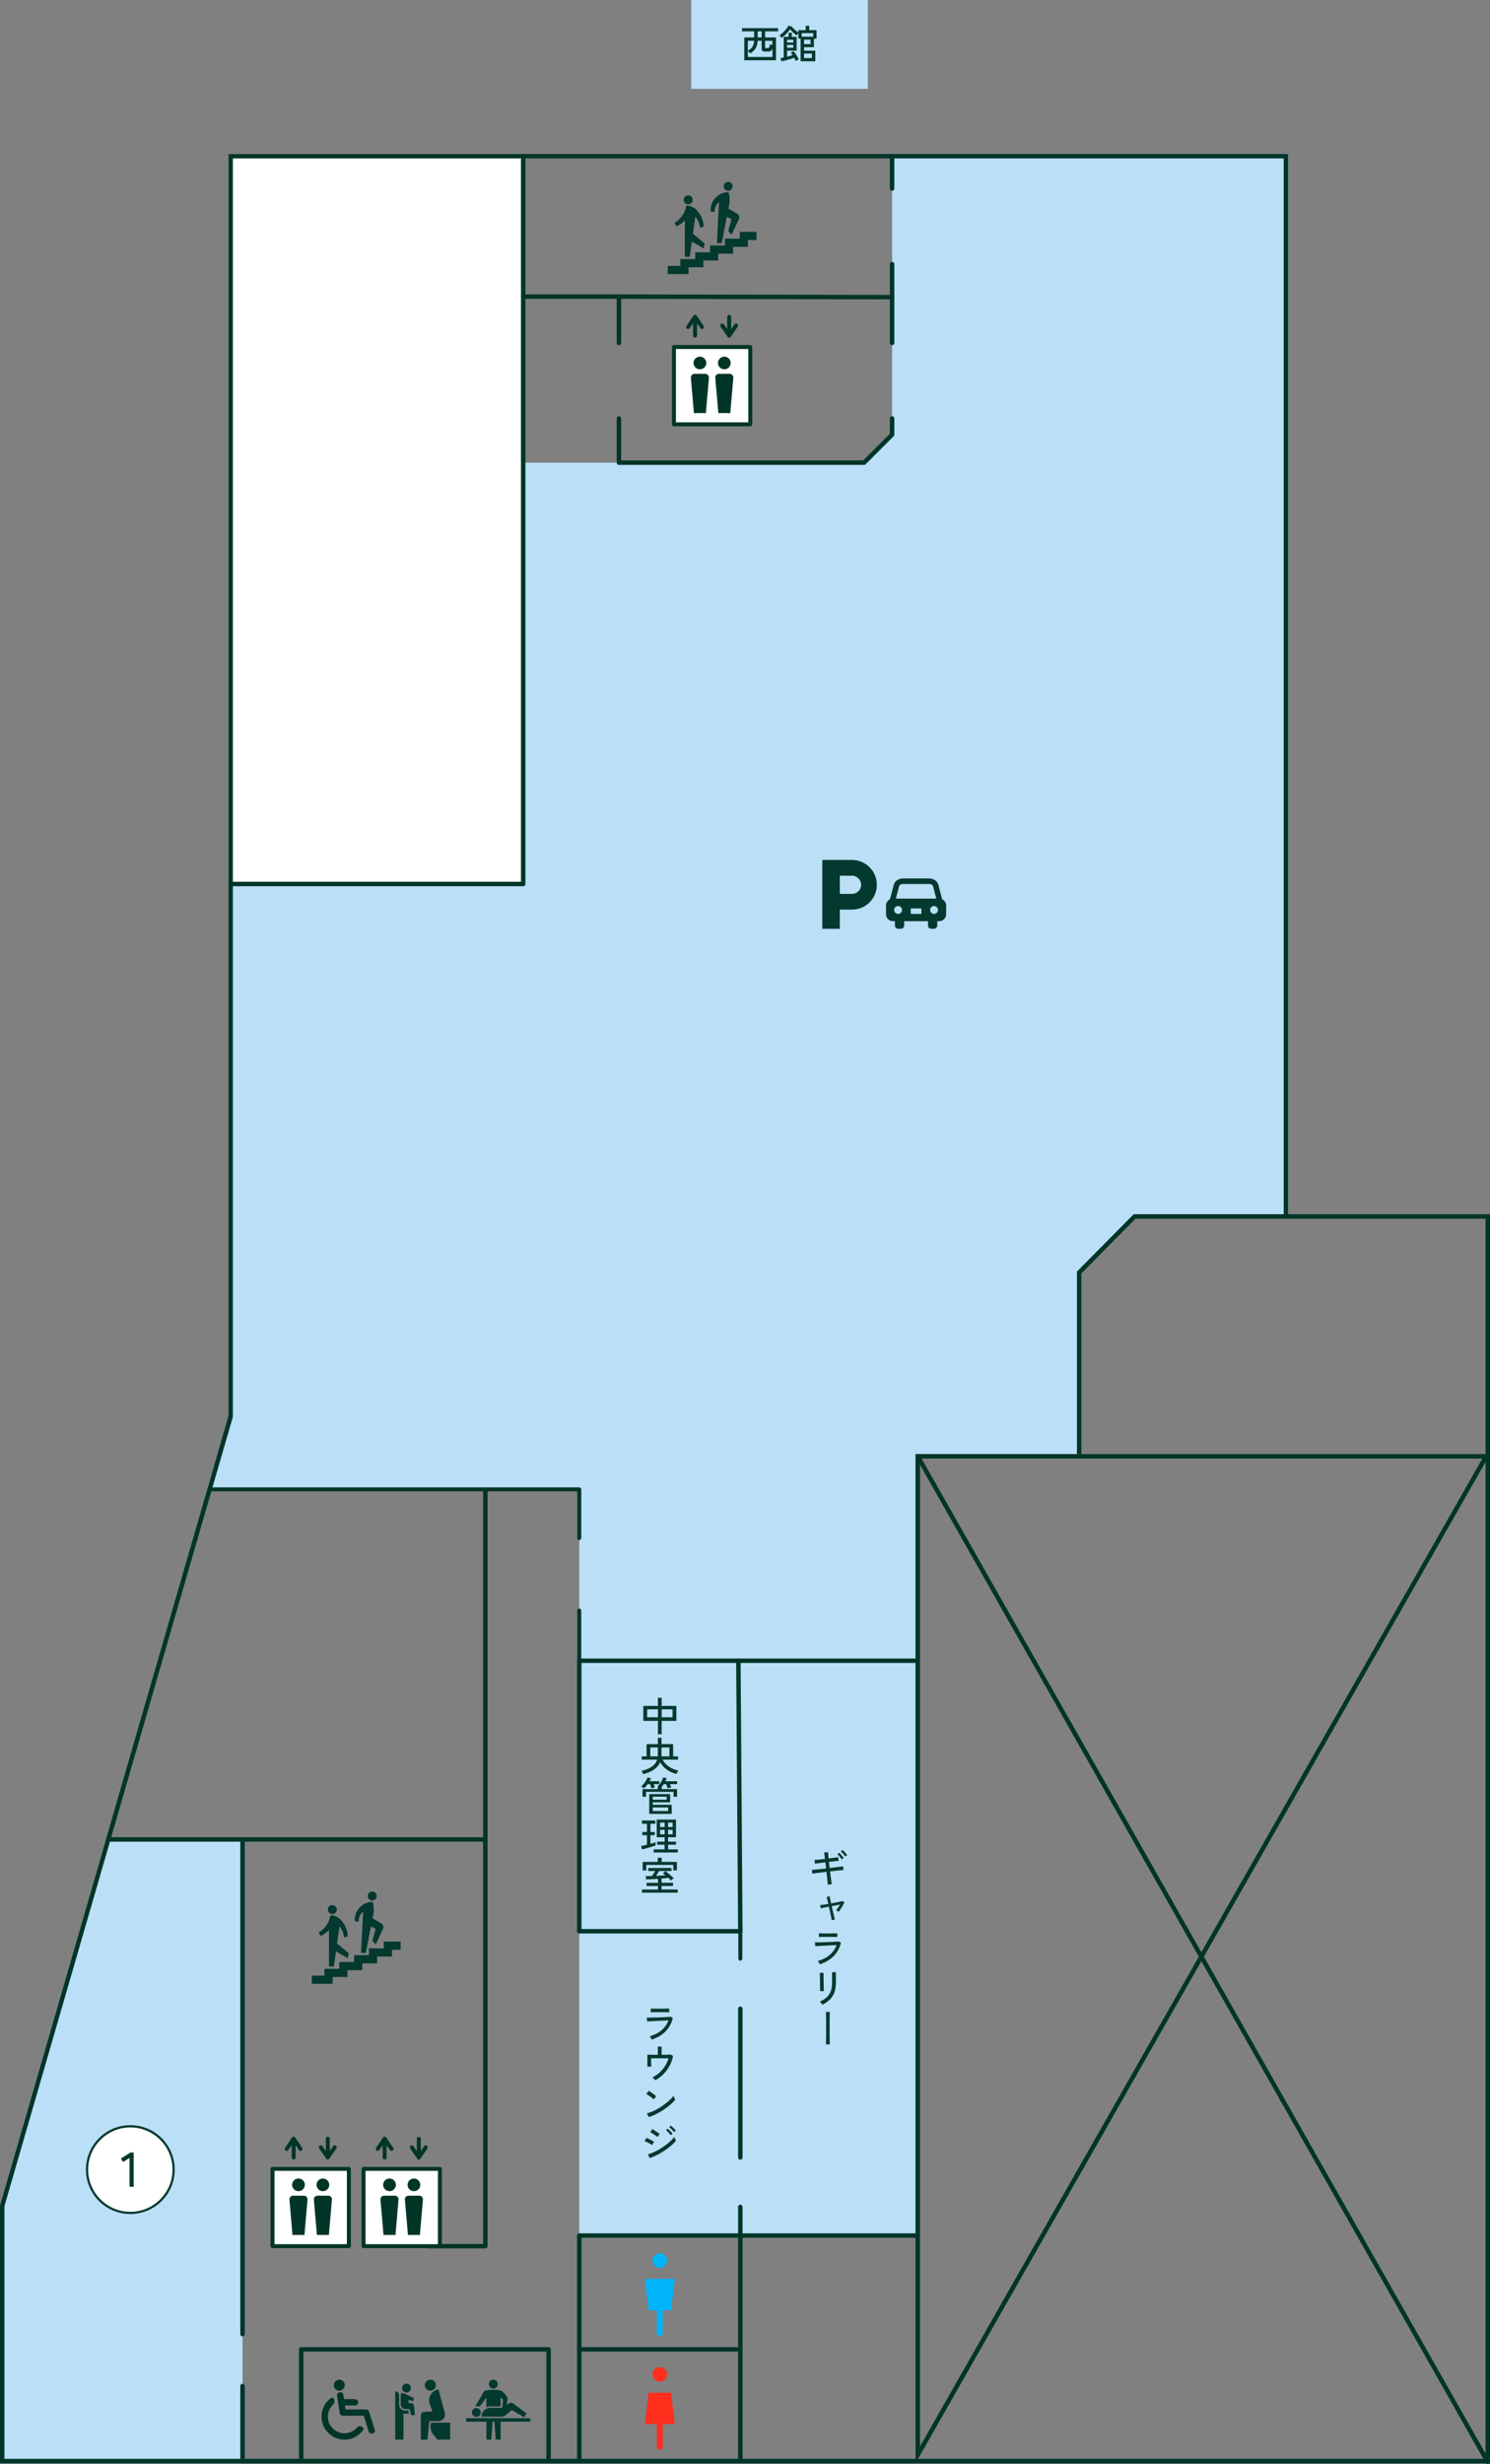
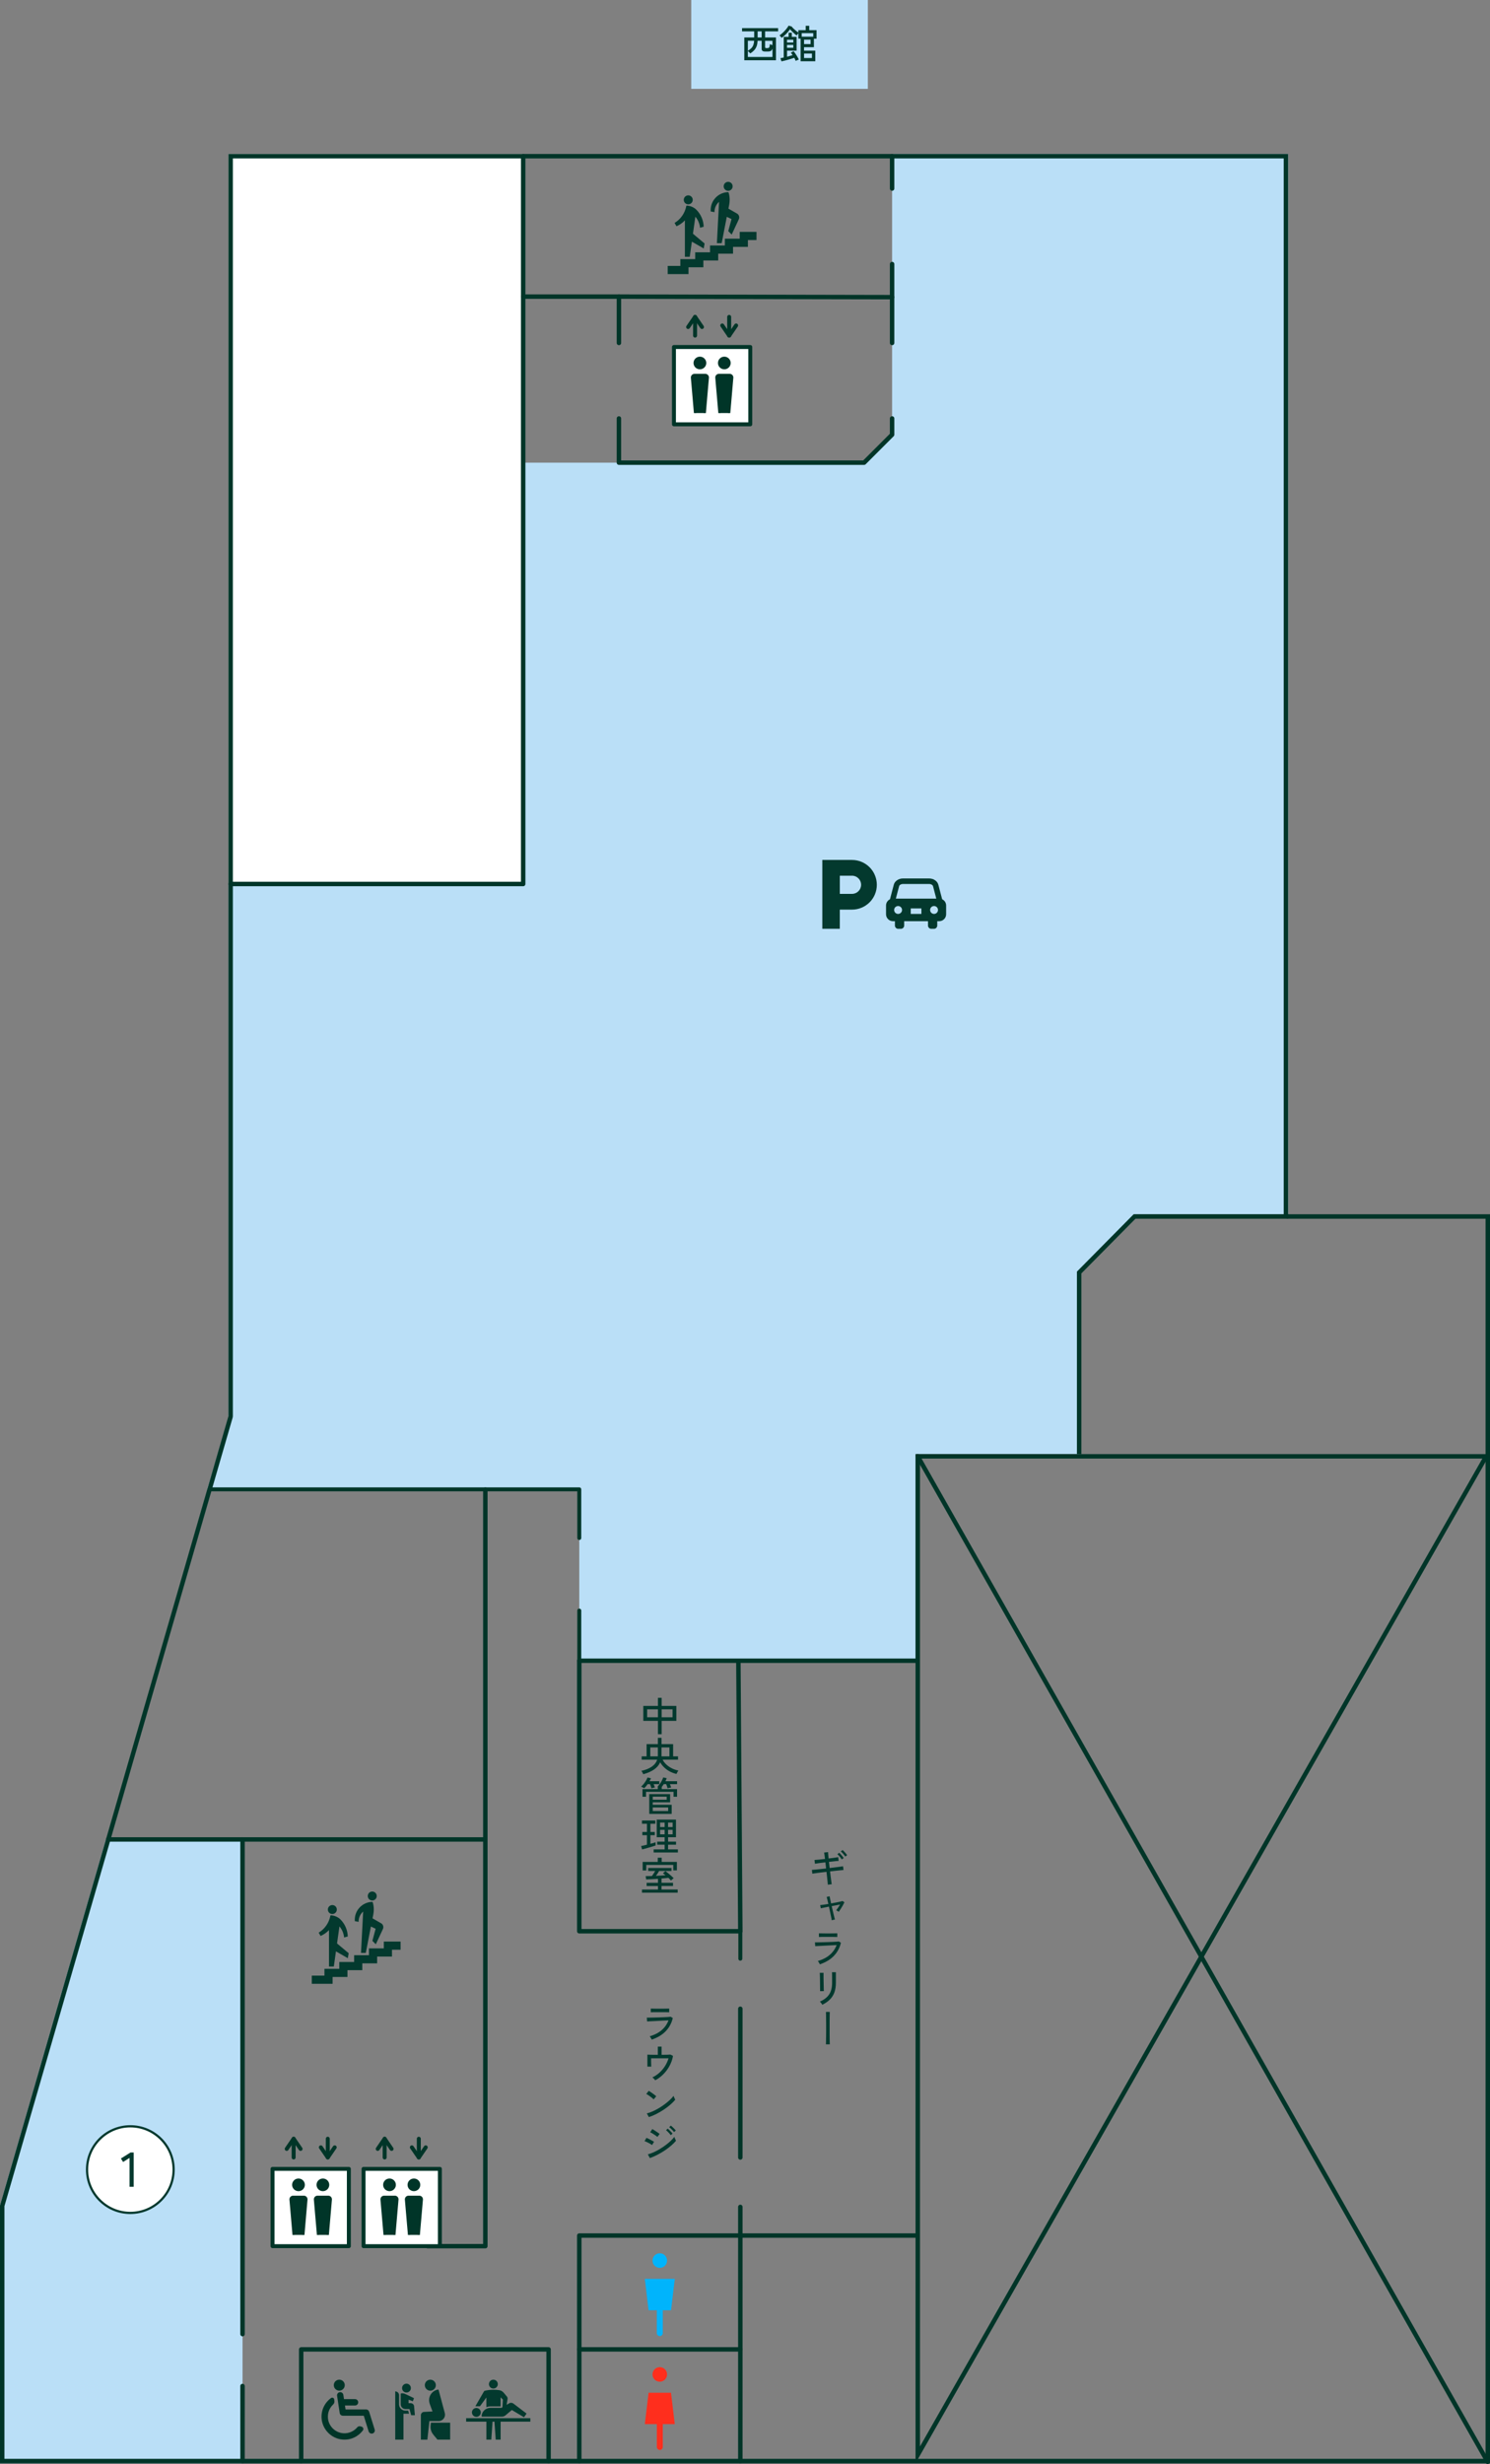
<svg xmlns="http://www.w3.org/2000/svg" id="_レイヤー_2" width="671.21" height="1109.41" viewBox="0 0 671.21 1109.41">
  <rect x="0" y="0" width="671.21" height="1109.41" fill="#808080" stroke="none" />
  <defs>
    <style>.cls-1,.cls-2,.cls-3,.cls-4{stroke:#003528;}.cls-1,.cls-2,.cls-3,.cls-5,.cls-6,.cls-7{fill:none;}.cls-1,.cls-8,.cls-9{stroke-miterlimit:10;}.cls-1,.cls-3,.cls-4{stroke-width:2px;}.cls-10{fill:#ff2e1d;}.cls-11,.cls-12{fill:#fff;}.cls-13{fill:#00b4fc;}.cls-2{stroke-width:1.78px;}.cls-2,.cls-3,.cls-4,.cls-5,.cls-6,.cls-7,.cls-12{stroke-linecap:round;stroke-linejoin:round;}.cls-14{fill:#badff7;}.cls-15{fill:#03392e;}.cls-8,.cls-9,.cls-16{fill:#003528;}.cls-8,.cls-9,.cls-7,.cls-12{stroke:#003528;}.cls-9{stroke-width:1.1px;}.cls-4,.cls-17{fill:#003528;}.cls-5{stroke:#00b4fc;}.cls-5,.cls-6{stroke-width:2.67px;}.cls-6{stroke:#ff2e1d;}.cls-18{fill:#03392e;}.cls-7,.cls-12{stroke-width:1.78px;}</style>
  </defs>
  <g id="_コンテンツ">
    <polygon class="cls-14" points="109.25 1109.05 0 1109.05 0 992.99 47.72 828.18 109.25 828.18 109.25 1109.05" />
    <polygon class="cls-14" points="218.63 208.31 218.63 670.56 260.95 670.56 260.95 747.72 412.43 747.72 412.43 654.69 486.13 654.69 486.13 571.93 511.08 546.71 580.28 546.71 580.28 69.32 401.87 69.32 401.87 195.7 389.26 208.31 218.63 208.31" />
    <rect class="cls-11" x="102.9" y="69.32" width="132.78" height="329.04" />
    <polygon class="cls-14" points="235.68 670.56 93.36 670.56 102.9 638.37 102.9 398 235.68 398 235.68 670.56" />
-     <rect class="cls-14" x="260.95" y="747.72" width="151.47" height="258.81" />
    <path class="cls-13" d="M300.5,1017.79c0,1.81-1.47,3.28-3.28,3.28s-3.28-1.47-3.28-3.28,1.47-3.28,3.28-3.28,3.28,1.47,3.28,3.28" />
    <polygon class="cls-13" points="302.28 1040.16 292.17 1040.16 290.48 1026.04 303.97 1026.04 302.28 1040.16" />
    <line class="cls-5" x1="297.23" y1="1032.52" x2="297.23" y2="1050.46" />
    <path class="cls-10" d="M300.5,1069.05c0,1.81-1.47,3.28-3.28,3.28s-3.28-1.47-3.28-3.28,1.47-3.28,3.28-3.28,3.28,1.47,3.28,3.28" />
    <polygon class="cls-10" points="292.17 1077.3 302.28 1077.3 303.97 1091.42 290.48 1091.42 292.17 1077.3" />
    <line class="cls-6" x1="297.23" y1="1083.78" x2="297.23" y2="1101.72" />
    <path class="cls-17" d="M578.28,71.32v475.39c0,1.1.9,2,2,2h88.93v558.34H2v-113.77l102.82-355.08c.05-.18.08-.37.08-.56V71.32h473.39M580.28,69.32H102.9v568.32L0,992.99v116.06h671.21v-562.34h-90.93V69.32h0Z" />
    <polyline class="cls-3" points="278.81 154.41 278.81 133.54 401.87 133.79" />
    <polyline class="cls-3" points="401.87 188.41 401.87 195.7 389.26 208.31 278.81 208.31 278.81 188.41" />
    <line class="cls-3" x1="401.87" y1="118.89" x2="401.87" y2="154.41" />
    <line class="cls-3" x1="401.87" y1="70.32" x2="401.87" y2="84.89" />
    <polyline class="cls-1" points="580.28 547.71 511.08 547.71 486.13 572.93 486.13 654.69" />
    <path class="cls-17" d="M667.77,656.69l-253.34,444.8v-444.8h253.34M671.21,654.69h-258.78v454.35l258.78-454.35h0Z" />
    <polyline class="cls-3" points="103.9 398 235.68 398 235.68 70.32" />
    <polyline class="cls-3" points="412.43 747.72 260.95 747.72 260.95 869.51 333.5 869.51 332.62 747.72" />
    <line class="cls-4" x1="333.5" y1="1006.52" x2="412.43" y2="1006.52" />
    <line class="cls-3" x1="333.5" y1="993.63" x2="333.5" y2="1006.52" />
    <line class="cls-3" x1="333.5" y1="904.41" x2="333.5" y2="971.37" />
    <line class="cls-2" x1="333.5" y1="869.51" x2="333.5" y2="881.87" />
    <polyline class="cls-3" points="333.5 1108.05 333.5 1006.52 260.95 1006.52 260.95 1108.05" />
    <line class="cls-2" x1="218.63" y1="670.56" x2="94.36" y2="670.56" />
    <polyline class="cls-3" points="48.72 828.18 107.83 828.18 218.63 828.18 218.63 1011.3 192.6 1011.3" />
    <line class="cls-3" x1="109.25" y1="1050.9" x2="109.25" y2="828.18" />
    <line class="cls-3" x1="109.25" y1="1108.05" x2="109.25" y2="1074.27" />
    <line class="cls-3" x1="413.43" y1="655.69" x2="670.16" y2="1108.41" />
    <line class="cls-3" x1="218.63" y1="671.56" x2="218.63" y2="828.18" />
    <path class="cls-18" d="M372.91,848.54c-.01-.25-.05-.68-.11-1.28-.06-.6-.13-1.3-.22-2.1s-.17-1.6-.27-2.4c-.82.1-1.63.2-2.44.3-.81.1-1.56.2-2.24.29-.68.09-1.25.17-1.69.24l-.2-1.71c.4-.02.93-.07,1.6-.13.67-.07,1.42-.14,2.26-.23s1.68-.18,2.53-.28l-.31-2.75c-.94.11-1.83.22-2.68.32-.85.11-1.53.21-2.03.31l-.2-1.71c.49-.02,1.17-.08,2.04-.16s1.77-.18,2.69-.29c-.07-.61-.14-1.18-.21-1.7-.07-.52-.13-.92-.19-1.18l1.78-.2c.01.29.04.69.08,1.2.04.51.1,1.07.17,1.68.91-.11,1.75-.22,2.5-.33s1.37-.21,1.84-.28l.18,1.69c-.44.01-1.05.07-1.82.16-.77.1-1.61.19-2.54.29l.32,2.75c.83-.1,1.63-.19,2.41-.29s1.49-.19,2.12-.28,1.13-.17,1.49-.22l.22,1.69c-.32.02-.81.07-1.45.14-.64.07-1.37.14-2.17.22-.8.08-1.62.17-2.45.27.1.79.19,1.58.29,2.37.1.79.19,1.48.27,2.09.08.61.14,1.05.18,1.32l-1.78.2ZM379.19,837.16c-.14-.25-.33-.53-.56-.82s-.47-.58-.72-.85c-.25-.28-.48-.5-.68-.68l.83-.63c.18.17.4.4.67.69s.52.59.77.9c.25.31.44.57.58.78l-.88.61ZM380.77,835.9c-.14-.25-.34-.53-.58-.82-.24-.29-.49-.58-.74-.85-.25-.27-.49-.49-.7-.66l.83-.63c.18.16.41.38.67.67.27.29.53.59.79.89.26.3.45.55.58.76l-.86.63Z" />
    <path class="cls-18" d="M374.67,864.57c-.01-.13-.06-.4-.13-.8-.08-.4-.18-.89-.3-1.47-.12-.58-.25-1.2-.39-1.87-.14-.67-.28-1.34-.42-2-.8.16-1.54.3-2.21.44s-1.16.24-1.47.3l-.29-1.42c.34-.02.83-.08,1.49-.18.66-.1,1.39-.21,2.2-.34-.18-.8-.34-1.5-.47-2.08-.13-.58-.23-.95-.29-1.11l1.33-.27c.01.12.08.48.21,1.09.13.61.28,1.32.46,2.13.77-.14,1.51-.29,2.23-.42s1.34-.27,1.86-.39c.52-.12.88-.21,1.07-.27l.85.56c-.18.4-.42.86-.73,1.4-.31.53-.62,1.06-.94,1.58-.32.52-.62.95-.88,1.31-.12-.11-.31-.24-.58-.39-.26-.15-.46-.25-.59-.3.16-.18.33-.41.53-.7s.41-.6.63-.94c.22-.33.42-.65.6-.95-.5.1-1.09.21-1.75.33-.66.13-1.34.25-2.03.39.16.67.31,1.35.47,2.02.16.68.3,1.3.44,1.87.14.57.25,1.05.35,1.43s.16.62.2.72c-.19.01-.45.05-.76.13-.32.07-.55.14-.69.2Z" />
    <path class="cls-18" d="M369.33,884.41c-.05-.11-.13-.26-.23-.46-.11-.2-.22-.4-.35-.59-.13-.2-.24-.35-.33-.44,2.18-.64,3.98-1.57,5.39-2.79s2.43-2.69,3.07-4.39c-.55.02-1.2.05-1.94.09s-1.51.08-2.31.12c-.8.04-1.56.08-2.3.12-.73.04-1.37.07-1.92.09-.55.02-.93.05-1.16.07l-.14-1.73c.29.01.71.01,1.28,0,.56,0,1.21-.02,1.94-.04.73-.02,1.49-.04,2.26-.06.77-.02,1.52-.05,2.23-.08.71-.03,1.34-.06,1.88-.1s.93-.07,1.17-.11l.95.58c-.55,2.32-1.61,4.29-3.19,5.93s-3.67,2.9-6.3,3.79ZM368.89,872.1v-1.66c.53.01,1.15.02,1.86.04.71.01,1.47.02,2.26.02s1.51,0,2.22-.02c.71-.01,1.36-.02,1.95-.04v1.66c-.6-.02-1.24-.04-1.93-.04-.68,0-1.43,0-2.25,0h-1.45c-.51,0-1,0-1.47,0-.47,0-.87.02-1.21.04Z" />
    <path class="cls-18" d="M369.43,896.5c.01-.07.02-.31,0-.72,0-.41-.01-.91-.02-1.51,0-.6-.01-1.23-.02-1.9,0-.67-.02-1.3-.03-1.9-.01-.6-.02-1.1-.04-1.51s-.02-.65-.04-.72h1.71v.74c0,.41,0,.9,0,1.48,0,.58.01,1.2.03,1.85s.02,1.28.04,1.87c.01.59.02,1.1.03,1.51,0,.41.01.67.03.78l-1.71.02ZM370.42,902.61c-.05-.12-.14-.27-.27-.46-.13-.19-.27-.37-.42-.55-.15-.18-.29-.32-.4-.41,1.86-.79,3.24-1.86,4.15-3.19s1.36-3.11,1.36-5.32v-1.53c0-.4,0-.82,0-1.28,0-.46-.01-.86-.02-1.21,0-.35-.01-.59-.03-.69h1.76v4.72c0,1.64-.22,3.08-.66,4.31-.44,1.23-1.11,2.3-2.01,3.21s-2.05,1.72-3.46,2.41Z" />
    <path class="cls-18" d="M372.06,920.45c.01-.31.02-.77.04-1.37s.02-1.29.03-2.08.01-1.62.02-2.51c0-.89,0-1.78,0-2.66s-.01-1.73-.02-2.52-.01-1.49-.02-2.1c0-.61-.02-1.06-.04-1.38h1.73c-.01.4-.02.97-.04,1.71s-.02,1.59-.03,2.53c0,.94,0,1.92,0,2.93s0,2,0,2.96.02,1.83.03,2.61.03,1.4.05,1.87h-1.75Z" />
    <path class="cls-18" d="M293.59,918.31c-.05-.11-.13-.26-.23-.46-.11-.2-.22-.4-.35-.59-.13-.2-.24-.35-.33-.44,2.18-.64,3.98-1.57,5.39-2.79s2.43-2.69,3.07-4.39c-.55.02-1.2.05-1.94.09s-1.51.08-2.31.12c-.8.04-1.56.08-2.3.12-.73.04-1.37.07-1.92.09-.55.02-.93.05-1.16.07l-.14-1.73c.29.01.71.01,1.28,0,.56,0,1.21-.02,1.94-.04.73-.02,1.49-.04,2.26-.06.77-.02,1.52-.05,2.23-.08.71-.03,1.34-.06,1.88-.1s.93-.07,1.17-.11l.95.58c-.55,2.32-1.61,4.29-3.19,5.93s-3.67,2.9-6.3,3.79ZM293.16,905.99v-1.66c.53.01,1.15.02,1.86.04.71.01,1.47.02,2.26.02s1.51,0,2.22-.02c.71-.01,1.36-.02,1.95-.04v1.66c-.6-.02-1.24-.04-1.93-.04-.68,0-1.43,0-2.25,0h-1.45c-.51,0-1,0-1.47,0-.47,0-.87.02-1.21.04Z" />
    <path class="cls-18" d="M295.15,936.61c-.14-.2-.34-.44-.58-.7-.24-.26-.47-.46-.7-.59,1.14-.53,2.19-1.23,3.16-2.1s1.81-1.86,2.52-2.98,1.25-2.29,1.61-3.53h-7.85c0,.4,0,.85,0,1.36,0,.51.02.99.03,1.43.01.44.02.76.04.95h-1.75v-5.38c.29.01.68.03,1.17.04.49.02,1.04.03,1.65.04.61,0,1.23,0,1.88,0v-3.69h1.71v3.69c.89,0,1.7,0,2.43-.03.73-.02,1.25-.04,1.55-.08l1.15.58c-.2,1.2-.55,2.35-1.04,3.45-.49,1.1-1.1,2.12-1.81,3.08-.71.95-1.51,1.81-2.39,2.57s-1.81,1.39-2.78,1.89Z" />
    <path class="cls-18" d="M294.45,945.2c-.13-.14-.34-.33-.62-.57-.28-.23-.59-.47-.93-.72-.34-.25-.66-.47-.98-.68-.32-.21-.58-.36-.8-.46l1.12-1.4c.22.12.48.29.8.5.32.22.64.44.98.68s.65.47.94.7c.29.23.51.41.67.56l-1.17,1.39ZM292.31,953.19l-.94-1.67c.85-.2,1.75-.51,2.68-.93s1.86-.9,2.78-1.45,1.8-1.14,2.64-1.77,1.6-1.26,2.28-1.9c.68-.64,1.23-1.25,1.67-1.84.04.13.1.31.2.55.1.23.2.46.31.68.11.22.19.39.25.5-.58.72-1.31,1.46-2.2,2.23-.89.77-1.87,1.51-2.93,2.22-1.07.71-2.18,1.37-3.33,1.95-1.15.59-2.29,1.06-3.4,1.42Z" />
    <path class="cls-18" d="M293.73,965.77c-.16-.13-.38-.28-.66-.45-.28-.17-.59-.34-.93-.51s-.66-.33-.98-.48c-.32-.14-.58-.25-.8-.32l.86-1.49c.24.1.52.22.84.38.32.16.64.32.97.5.33.17.64.34.93.5s.51.3.67.41l-.9,1.48ZM292.74,971.64l-.9-1.67c.86-.24,1.76-.57,2.68-.98s1.84-.9,2.75-1.45c.91-.55,1.77-1.14,2.6-1.75.83-.62,1.58-1.24,2.25-1.88.67-.64,1.23-1.25,1.67-1.84.04.14.1.33.19.57.09.23.19.46.3.69.11.23.19.4.25.5-.6.73-1.34,1.47-2.21,2.22s-1.84,1.48-2.89,2.18-2.14,1.35-3.28,1.93c-1.13.59-2.27,1.08-3.41,1.48ZM296.15,962.12c-.12-.12-.32-.28-.61-.49s-.6-.42-.94-.64c-.34-.22-.66-.42-.96-.6-.31-.18-.55-.31-.73-.38l.94-1.44c.22.12.48.28.79.48.31.2.63.4.96.62.33.22.64.42.92.62.28.2.5.35.64.46l-1.01,1.37ZM302.16,961.31c-.17-.24-.38-.5-.63-.78s-.51-.55-.77-.81c-.26-.26-.5-.47-.72-.64l.76-.7c.19.16.43.37.71.65.28.28.56.56.83.85.27.29.48.53.62.74l-.79.7ZM303.63,959.92c-.17-.24-.38-.5-.64-.77-.26-.28-.52-.54-.79-.8-.27-.26-.52-.46-.75-.62l.76-.7c.2.14.45.35.74.63.29.28.57.56.85.84.28.28.49.52.63.71l-.79.72Z" />
    <path class="cls-18" d="M296.38,780.8v-6.01h-6.59v-6.73h6.59v-3.64h1.69v3.64h6.61v6.73h-6.61v6.01h-1.69ZM291.52,773.17h4.86v-3.58h-4.86v3.58ZM298.07,773.17h4.9v-3.58h-4.9v3.58Z" />
    <path class="cls-18" d="M289.77,798.8c-.05-.12-.12-.28-.22-.48-.1-.2-.21-.4-.32-.59-.11-.2-.21-.34-.3-.44,1.85-.38,3.39-1,4.63-1.84,1.24-.84,2.06-1.9,2.48-3.19h-6.98v-1.49h2.21v-5.51h5.08v-2.83h1.66v2.83h5.22v5.51h2.2v1.49h-6.93c.36.73.88,1.43,1.56,2.09.68.66,1.49,1.24,2.43,1.73.94.49,1.98.85,3.1,1.08-.08.1-.18.24-.3.44-.11.2-.22.4-.32.6-.1.2-.18.37-.23.49-1.12-.25-2.15-.64-3.1-1.16-.95-.52-1.79-1.14-2.51-1.84-.72-.71-1.3-1.46-1.73-2.25-.58,1.31-1.52,2.4-2.82,3.29-1.3.88-2.9,1.57-4.8,2.08ZM292.94,790.78h3.38c.01-.08.02-.16.02-.23v-3.78h-3.4v4.01ZM298,790.78h3.56v-4.01h-3.56v4.01Z" />
    <path class="cls-18" d="M293.46,805.17c-.06-.25-.15-.55-.27-.91-.12-.35-.25-.68-.38-.98h-1.06c-.25.36-.51.7-.78,1.02-.27.32-.53.6-.78.84-.07-.06-.2-.14-.39-.24-.19-.1-.38-.2-.57-.31-.19-.1-.34-.16-.43-.19.4-.34.78-.74,1.16-1.21.38-.47.72-.97,1.03-1.48.31-.51.54-.99.69-1.43l1.57.36c-.08.22-.18.44-.3.66-.11.22-.24.45-.37.67h4.43v1.31h-2.57c.11.25.22.51.32.78.11.27.19.51.25.71-.11.01-.27.04-.48.1s-.42.11-.62.16c-.21.05-.35.1-.45.13ZM289.43,808.97v-3.44h6.89v-1.31c.36-.33.7-.73,1.02-1.18.32-.45.6-.92.85-1.41.25-.49.43-.95.57-1.39l1.58.36c-.07.22-.16.44-.26.67-.1.23-.21.46-.33.7h5.26v1.31h-3.24c.12.25.23.52.33.79.1.28.18.51.24.7-.13.01-.31.04-.52.1s-.43.11-.64.15-.36.09-.46.13c-.06-.28-.15-.59-.27-.94-.12-.35-.24-.66-.36-.94h-1.08c-.3.47-.6.89-.9,1.26v.99h6.89v3.44h-1.58v-2.21h-12.4v2.21h-1.58ZM292.47,816.66v-8.89h9.41v3.69h-7.83v1.12h8.53v4.09h-10.12ZM294.06,810.3h6.26v-1.37h-6.26v1.37ZM294.06,815.38h6.93v-1.6h-6.93v1.6Z" />
    <path class="cls-18" d="M289.25,832.66l-.45-1.51c.32-.06.72-.15,1.18-.26.46-.11.95-.23,1.45-.35v-4.28h-2.07v-1.44h2.07v-3.71h-2.23v-1.46h6.01v1.46h-2.21v3.71h1.96v1.44h-1.96v3.87c.47-.12.91-.24,1.31-.36.41-.12.75-.22,1.03-.31v1.44c-.34.12-.77.26-1.29.42-.52.16-1.08.33-1.67.5s-1.16.33-1.71.48c-.55.15-1.03.27-1.42.37ZM294.45,834.05v-1.39h4.95v-2.11h-3.35v-1.39h3.35v-1.98h-3.56v-7.92h8.68v7.92h-3.56v1.98h3.58v1.39h-3.58v2.11h4.41v1.39h-10.91ZM297.35,822.6h2.05v-2h-2.05v2ZM297.35,825.88h2.05v-2.02h-2.05v2.02ZM300.95,822.6h2.05v-2h-2.05v2ZM300.95,825.88h2.05v-2.02h-2.05v2.02Z" />
    <path class="cls-18" d="M289.2,852.17v-1.44h7.2v-1.58h-5.11v-1.44h5.11v-1.78c-.98.06-1.95.11-2.9.16-.95.05-1.76.08-2.43.09l-.22-1.48c.91,0,1.85-.02,2.83-.05.24-.31.49-.68.76-1.1.26-.42.5-.81.7-1.17h-3.13v-1.35h10.48v1.35h-5.58c-.19.36-.42.74-.67,1.13-.26.4-.51.75-.75,1.06.79-.04,1.55-.08,2.29-.13.73-.05,1.4-.1,2-.14-.2-.17-.41-.33-.6-.48-.2-.15-.38-.29-.55-.41l1.12-.97c.35.24.75.55,1.21.93s.92.77,1.38,1.17c.46.4.84.77,1.15,1.09-.08.05-.21.14-.38.28-.17.14-.33.28-.49.43-.16.15-.27.27-.34.35-.14-.17-.32-.35-.51-.56-.2-.2-.42-.42-.66-.65-.44.05-.93.1-1.46.15-.53.05-1.07.1-1.64.15v1.91h5.17v1.44h-5.17v1.58h7.27v1.44h-16.07ZM289.5,842.15v-3.85h6.8v-1.91h1.78v1.91h6.84v3.8h-1.62v-2.45h-12.17v2.5h-1.64Z" />
    <rect class="cls-14" x="311.39" width="79.55" height="40" />
    <path class="cls-18" d="M335.29,27.14v-10.28h4.45v-2.74h-5.46v-1.44h16.25v1.44h-5.87v2.74h4.9v10.28h-14.27ZM336.89,25.64h11.09v-3.74c-.19.52-.45.86-.78,1.04s-.76.26-1.29.26h-1.22c-.55,0-.95-.1-1.21-.29s-.38-.52-.38-.97v-3.58h-1.82c-.05.94-.19,1.74-.43,2.41s-.59,1.27-1.06,1.79c-.47.52-1.07,1.02-1.82,1.49-.11-.14-.28-.33-.5-.56-.23-.23-.42-.4-.58-.52v2.68ZM336.89,22.87c.63-.38,1.15-.77,1.55-1.17.4-.4.7-.86.9-1.4.2-.53.33-1.18.38-1.95h-2.83v4.52ZM341.3,16.86h1.8v-2.74h-1.8v2.74ZM345.22,21.65h.52c.26,0,.46-.04.6-.13.14-.09.24-.26.3-.52.07-.26.12-.63.17-1.12.16.07.34.15.55.23.21.08.41.15.6.21v-1.94h-3.31v2.79c0,.16.04.28.11.37.07.09.22.13.45.13Z" />
    <path class="cls-18" d="M360.66,27.57v-10.15h-1.01v-2.43c-.14.14-.3.31-.47.51-.17.2-.28.36-.34.48-.29-.22-.62-.5-1.01-.84s-.75-.69-1.11-1.05c-.36-.36-.63-.67-.84-.94-.3.46-.66.93-1.08,1.41-.42.49-.86.94-1.33,1.37-.47.43-.92.79-1.37,1.11-.05-.11-.13-.23-.26-.38-.13-.14-.25-.29-.39-.42-.13-.14-.24-.24-.32-.3.37-.24.76-.54,1.16-.89.4-.35.79-.74,1.18-1.15.38-.41.73-.82,1.04-1.23.31-.41.55-.79.73-1.13l1.39.4c.16.24.41.53.76.87s.73.68,1.14,1.02.79.62,1.12.85v-1.1h3.29v-1.96h1.6v1.96h3.29v3.85h-1.19v3.82h-4.45v1.55h5.08v4.79h-6.62ZM352.04,27.64l-.49-1.44c.17-.04.38-.08.65-.14.26-.05.54-.11.85-.17v-9.29h2.2v-1.85h1.44v1.85h2.16v6.21h-4.3v2.72c.46-.12.9-.24,1.33-.36.43-.12.82-.24,1.17-.36-.29-.44-.56-.8-.81-1.08l1.22-.68c.22.22.44.5.68.84s.47.7.7,1.07.43.72.61,1.05.31.6.4.82c-.11.02-.26.07-.45.15-.19.08-.38.16-.56.24-.18.08-.31.16-.38.21-.07-.19-.17-.41-.28-.65-.11-.24-.24-.49-.39-.76-.4.14-.86.3-1.39.46-.54.16-1.08.32-1.65.48-.56.16-1.09.29-1.57.41-.48.12-.87.2-1.15.25ZM354.54,19.14h2.83v-1.24h-2.83v1.24ZM354.54,21.52h2.83v-1.29h-2.83v1.29ZM361.15,16.52h5.2v-1.6h-5.2v1.6ZM362.21,19.85h2.93v-1.98h-2.93v1.98ZM362.21,26.13h3.55v-2.02h-3.55v2.02Z" />
    <path class="cls-15" d="M391.72,390.46c-2.01-2.02-4.83-3.28-7.91-3.28h-13.38v31h7.88v-8.64h5.5c3.08,0,5.89-1.26,7.91-3.27,2.02-2.01,3.28-4.83,3.27-7.91,0-3.08-1.26-5.89-3.27-7.91ZM386.71,401.25c-.75.75-1.75,1.2-2.89,1.2h-5.5v-8.18h5.5c1.14,0,2.14.45,2.89,1.2.75.75,1.2,1.75,1.2,2.89,0,1.14-.45,2.14-1.2,2.89Z" />
    <path class="cls-15" d="M424.42,404.88l-1.65-6.28c-.34-1.79-2.11-3.09-4.23-3.09h-11.75c-2.12,0-3.89,1.29-4.23,3.09l-1.65,6.28c-1.04.5-1.77,1.57-1.77,2.8v3.96c0,1.71,1.4,3.11,3.11,3.11h.89v1.96c0,.81.66,1.47,1.47,1.47h1.23c.81,0,1.47-.66,1.47-1.47v-1.96h10.73v1.96c0,.81.66,1.47,1.47,1.47h1.23c.81,0,1.47-.66,1.47-1.47v-1.96h.89c1.71,0,3.11-1.4,3.11-3.11v-3.96c0-1.23-.73-2.3-1.78-2.8ZM404.57,411.48c-.98,0-1.78-.8-1.78-1.78s.8-1.78,1.78-1.78,1.78.8,1.78,1.78-.8,1.78-1.78,1.78ZM415.07,411.48h-4.8v-2.48h4.8v2.48ZM403.56,404.58l1.42-5.39.02-.11c.1-.6.9-1.08,1.79-1.08h11.75c.89,0,1.69.48,1.79,1.08l1.44,5.5h-18.23ZM420.77,411.48c-.98,0-1.78-.8-1.78-1.78s.8-1.78,1.78-1.78,1.78.8,1.78,1.78-.8,1.78-1.78,1.78Z" />
    <line class="cls-7" x1="313.11" y1="151.11" x2="313.11" y2="142.67" />
    <polyline class="cls-7" points="309.98 147.24 313.11 142.67 316.23 147.24" />
    <line class="cls-7" x1="328.48" y1="142.67" x2="328.48" y2="151.11" />
    <polyline class="cls-7" points="325.36 146.53 328.48 151.11 331.61 146.53" />
    <rect class="cls-12" x="303.6" y="156.24" width="34.38" height="34.8" />
    <path class="cls-8" d="M313.09,185.97l-1.38-16c0-.64.51-1.16,1.15-1.16h4.85c.64,0,1.15.52,1.15,1.16l-1.38,16" />
    <ellipse class="cls-9" cx="315.29" cy="163.43" rx="2.32" ry="2.3" />
    <path class="cls-8" d="M324.09,185.97l-1.38-16c0-.64.51-1.16,1.15-1.16h4.85c.64,0,1.15.52,1.15,1.16l-1.38,16" />
    <ellipse class="cls-9" cx="326.29" cy="163.43" rx="2.32" ry="2.3" />
    <line class="cls-7" x1="132.28" y1="971.37" x2="132.28" y2="962.93" />
    <polyline class="cls-7" points="129.15 967.51 132.28 962.93 135.4 967.51" />
    <line class="cls-7" x1="147.66" y1="962.93" x2="147.66" y2="971.37" />
    <polyline class="cls-7" points="144.53 966.8 147.66 971.37 150.78 966.8" />
    <rect class="cls-12" x="122.77" y="976.5" width="34.38" height="34.8" />
    <path class="cls-8" d="M132.26,1006.23l-1.38-16c0-.64.51-1.16,1.15-1.16h4.85c.64,0,1.15.52,1.15,1.16l-1.38,16" />
    <ellipse class="cls-9" cx="134.46" cy="983.69" rx="2.32" ry="2.3" />
    <path class="cls-8" d="M143.26,1006.23l-1.38-16c0-.64.51-1.16,1.15-1.16h4.85c.64,0,1.15.52,1.15,1.16l-1.38,16" />
    <ellipse class="cls-9" cx="145.46" cy="983.69" rx="2.32" ry="2.3" />
    <line class="cls-7" x1="173.28" y1="971.37" x2="173.28" y2="962.93" />
    <polyline class="cls-7" points="170.15 967.51 173.28 962.93 176.4 967.51" />
    <line class="cls-7" x1="188.66" y1="962.93" x2="188.66" y2="971.37" />
    <polyline class="cls-7" points="185.53 966.8 188.66 971.37 191.78 966.8" />
    <rect class="cls-12" x="163.77" y="976.5" width="34.38" height="34.8" />
    <path class="cls-8" d="M173.26,1006.23l-1.38-16c0-.64.51-1.16,1.15-1.16h4.85c.64,0,1.15.52,1.15,1.16l-1.38,16" />
    <ellipse class="cls-9" cx="175.46" cy="983.69" rx="2.32" ry="2.3" />
    <path class="cls-8" d="M184.26,1006.23l-1.38-16c0-.64.51-1.16,1.15-1.16h4.85c.64,0,1.15.52,1.15,1.16l-1.38,16" />
    <ellipse class="cls-9" cx="186.46" cy="983.69" rx="2.32" ry="2.3" />
    <line class="cls-3" x1="260.95" y1="1057.78" x2="333.5" y2="1057.78" />
    <path class="cls-16" d="M160.95,1092.84c-1.48,1.78-3.77,2.87-6.29,2.69-3.64-.25-6.61-3.16-6.93-6.8-.21-2.43.74-4.65,2.36-6.16.43-.4.63-.98.56-1.55l-.1-.74c-.09-.67-.87-1-1.42-.6-2.82,2.04-4.57,5.46-4.25,9.27.42,4.97,4.41,8.98,9.38,9.42,3.76.33,7.15-1.36,9.21-4.11.45-.6.17-1.46-.55-1.67l-.56-.17c-.51-.15-1.06.02-1.41.43Z" />
    <circle class="cls-16" cx="152.84" cy="1073.88" r="2.47" />
    <path class="cls-16" d="M168.78,1093.87l-2.5-8.06c-.19-.6-.74-1-1.36-1h-9.26l-.27-1.78h4.54c.79,0,1.43-.64,1.43-1.43s-.64-1.43-1.43-1.43h-4.97l-.29-1.93c-.12-.78-.84-1.31-1.62-1.2-.78.12-1.31.84-1.2,1.62l1.18,7.77c.11.7.71,1.21,1.41,1.21h9.43l2.19,7.06c.19.61.75,1,1.36,1,.14,0,.28-.02.42-.06.75-.23,1.17-1.03.94-1.78Z" />
    <polygon class="cls-18" points="340.79 104.4 333.23 104.4 333.23 107.47 326.54 107.47 326.54 110.53 319.86 110.53 319.86 113.6 313.17 113.6 313.17 116.66 306.48 116.66 306.48 119.73 300.79 119.73 300.79 123.41 310.16 123.41 310.16 120.34 316.85 120.34 316.85 117.28 323.53 117.28 323.53 114.21 330.22 114.21 330.22 111.15 336.91 111.15 336.91 108.08 340.79 108.08 340.79 104.4" />
    <path class="cls-18" d="M310.04,92c1.11,0,2.02-.9,2.02-2.02s-.9-2.02-2.02-2.02-2.02.9-2.02,2.02.9,2.02,2.02,2.02Z" />
    <path class="cls-18" d="M317.4,109.63l-5.24-4.39,1.08-7.68c1.16,1.37,1.92,3.09,2.1,4.98l1.65-.44c-.08-2.98-1.32-5.67-3.27-7.65-1.33-1.34-3.05-1.78-4.25-1.9-.01,0-.02,0-.03,0-.15,0-.27.11-.3.25-.6,3.21-2.56,5.95-5.26,7.58l.86,1.49c1.44-.62,2.73-1.52,3.79-2.65v16.41h2.18l.96-6.83,5.34,3.08.4-2.26Z" />
    <path class="cls-18" d="M328.02,85.91c1.11,0,2.02-.9,2.02-2.02s-.9-2.02-2.02-2.02-2.02.9-2.02,2.02.9,2.02,2.02,2.02Z" />
    <path class="cls-18" d="M332.01,96.16l-3.87-2.23.36-1.85c.13-.69.2-1.4.2-2.14,0-1.12-.16-2.19-.47-3.21-.04-.13-.15-.22-.29-.22,0,0,0,0-.01,0-4.33.15-7.79,3.7-7.79,8.06,0,.21,0,.43.03.64l1.69.3s0-.09,0-.13c0-1.8.8-3.41,2.06-4.51l-.98,18.62h2.16l2.3-11.86,2.13.99-1.46,5.45,1.54,1.54,3.21-6.88c.12-.26.19-.55.19-.85,0-.75-.41-1.4-1.01-1.75Z" />
    <polygon class="cls-18" points="180.46 874.16 172.9 874.16 172.9 877.23 166.21 877.23 166.21 880.3 159.53 880.3 159.53 883.36 152.84 883.36 152.84 886.43 146.15 886.43 146.15 889.49 140.46 889.49 140.46 893.17 149.83 893.17 149.83 890.1 156.52 890.1 156.52 887.04 163.2 887.04 163.2 883.97 169.89 883.97 169.89 880.91 176.58 880.91 176.58 877.84 180.46 877.84 180.46 874.16" />
    <path class="cls-18" d="M149.71,861.76c1.11,0,2.02-.9,2.02-2.02s-.9-2.02-2.02-2.02-2.02.9-2.02,2.02.9,2.02,2.02,2.02Z" />
    <path class="cls-18" d="M157.07,879.4l-5.24-4.39,1.08-7.68c1.16,1.37,1.92,3.09,2.1,4.98l1.65-.44c-.08-2.98-1.32-5.67-3.27-7.65-1.33-1.34-3.05-1.78-4.25-1.9-.01,0-.02,0-.03,0-.15,0-.27.11-.3.25-.6,3.21-2.56,5.95-5.26,7.58l.86,1.49c1.44-.62,2.73-1.52,3.79-2.65v16.41h2.18l.96-6.83,5.34,3.08.4-2.26Z" />
    <path class="cls-18" d="M167.69,855.67c1.11,0,2.02-.9,2.02-2.02s-.9-2.02-2.02-2.02-2.02.9-2.02,2.02.9,2.02,2.02,2.02Z" />
    <path class="cls-18" d="M171.69,865.93l-3.87-2.23.36-1.85c.13-.69.2-1.4.2-2.14,0-1.12-.16-2.19-.47-3.21-.04-.13-.15-.22-.29-.22,0,0,0,0-.01,0-4.33.15-7.79,3.7-7.79,8.06,0,.21,0,.43.03.64l1.69.3s0-.09,0-.13c0-1.8.8-3.41,2.06-4.51l-.98,18.62h2.16l2.3-11.86,2.13.99-1.46,5.45,1.54,1.54,3.21-6.88c.12-.26.19-.55.19-.85,0-.75-.41-1.4-1.01-1.75Z" />
    <line class="cls-3" x1="278.81" y1="133.54" x2="235.68" y2="133.54" />
    <path class="cls-11" d="M58.71,996.33c-10.75,0-19.5-8.75-19.5-19.5s8.75-19.5,19.5-19.5,19.5,8.75,19.5,19.5-8.75,19.5-19.5,19.5Z" />
    <path class="cls-15" d="M58.71,957.83c10.48,0,19,8.52,19,19s-8.52,19-19,19-19-8.52-19-19,8.52-19,19-19M58.71,956.83c-11.05,0-20,8.95-20,20s8.95,20,20,20,20-8.95,20-20-8.95-20-20-20h0Z" />
    <path class="cls-18" d="M58.36,984.56v-13l-2.9,1.85-.99-1.58,4.33-2.71h1.43v15.44h-1.87Z" />
    <polyline class="cls-2" points="218.63 670.56 260.95 670.56 260.95 692.46" />
    <line class="cls-2" x1="260.95" y1="747.72" x2="260.95" y2="725.14" />
    <path class="cls-18" d="M191.37,1073.89c0,1.37,1.11,2.48,2.48,2.48s2.48-1.11,2.48-2.48-1.11-2.48-2.48-2.48-2.48,1.11-2.48,2.48Z" />
    <circle class="cls-18" cx="183.11" cy="1075.2" r="1.99" />
    <path class="cls-18" d="M179.78,1082.51c0,1.58,1.28,2.85,2.85,2.85h1.26l.37,1.38h-2.5v11.66h-3.72v-21.72c.96,0,1.74.78,1.74,1.74v4.09Z" />
    <path class="cls-18" d="M193.56,1082.22c-.17-.5-.27-1.04-.27-1.59,0-2.36,1.69-4.33,3.93-4.75.17-.04.34.05.38.22l2.77,10.35c.41,1.52-.5,3.09-2.02,3.5-.25.07-.49.1-.74.1h-4.17s-.92,8.38-.92,8.38h-2.93v-11.02c0-.82.67-1.49,1.49-1.49l3.75-.2-1.27-3.48Z" />
    <path class="cls-18" d="M197.07,1098.41l-1.83-2.19c-.81-.97-1.3-2.22-1.3-3.58,0-.19,0-.38.03-.57l.14-1.29h8.67v7.63h-5.71" />
    <path class="cls-18" d="M185.08,1081.99h-1.01v-1.56l1.91.71.51-1.41-4.06-1.93c-.36-.17-.76-.27-1.19-.27-.18,0-.36.02-.53.05h0s0,0,0,0c-.11.03-.19.12-.19.24v4.7c0,1.16.95,2.11,2.11,2.11h1.84s.74,2.78.74,2.78h1.69l-.35-3.98c-.04-.79-.69-1.42-1.49-1.42Z" />
    <circle class="cls-18" cx="222.25" cy="1073.41" r="2" />
    <polygon class="cls-18" points="238.91 1088.75 209.99 1088.75 209.99 1090.31 219.11 1090.31 219.11 1098.41 221.31 1098.41 221.88 1090.31 222.74 1090.31 223.31 1098.41 225.52 1098.41 225.52 1090.31 238.91 1090.31 238.91 1088.75" />
    <path class="cls-18" d="M214.59,1088.15c1.11,0,2-.9,2-2s-.9-2-2-2-2,.9-2,2,.9,2,2,2Z" />
    <path class="cls-18" d="M219.1,1079.47v4.34c.56-.24,1.17-.37,1.81-.37h4.6v-4.08l1.03,1.01-.21,3.47-.43.25h-4.99c-2.1,0-3.82,1.62-3.97,3.67,0,0,0,.01,0,.02,0,.15.12.28.28.28h8.85c.63,0,1.21-.23,1.65-.6l2.85-2.4,5.48,3.27,1.16-1.66-5.92-4.49c-.19-.14-.41-.25-.66-.31-.47-.11-.94-.02-1.32.22l-1.09.64.43-2.64c.06-.41-.06-.81-.31-1.1l-1.52-1.8c-.48-.55-1.15-.94-1.93-1.05-.84-.12-1.7-.19-2.58-.19-1.34,0-2.64.15-3.9.44-.16.03-.29.13-.37.26l-3.89,6.73h2.06l2.89-3.94Z" />
    <polyline class="cls-3" points="135.68 1108.05 135.68 1057.78 247.13 1057.78 247.13 1108.05" />
  </g>
</svg>